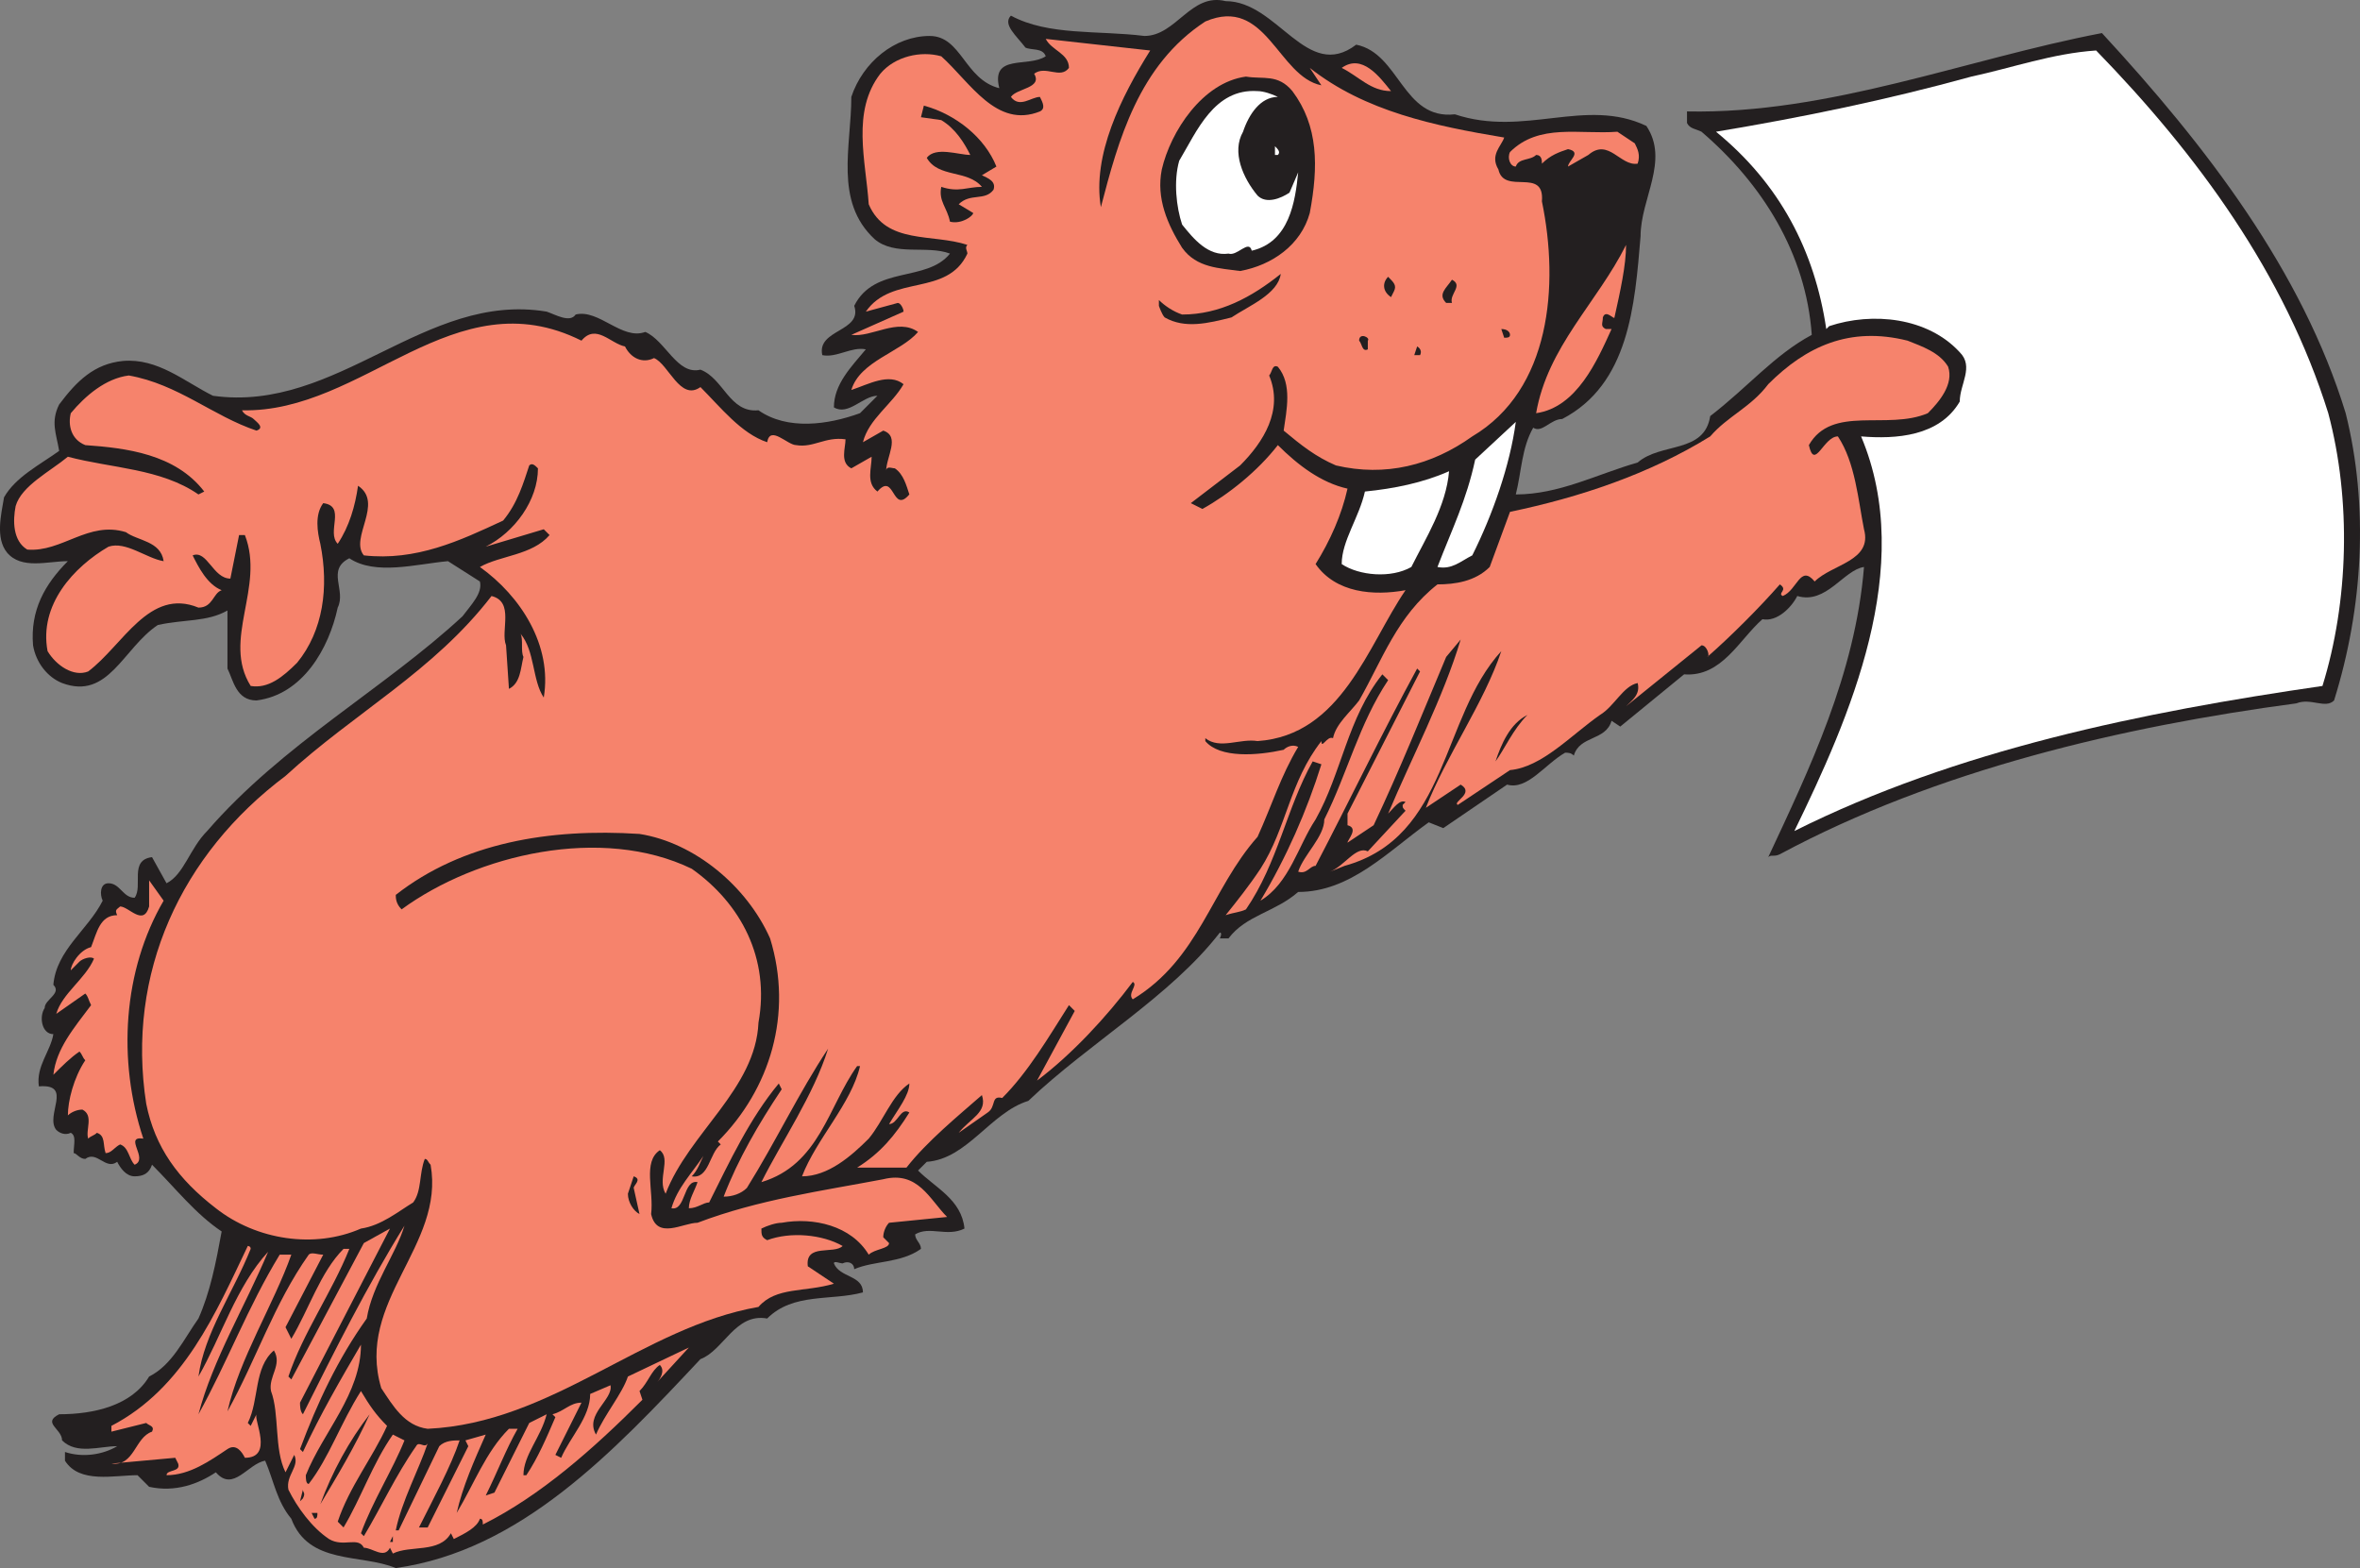
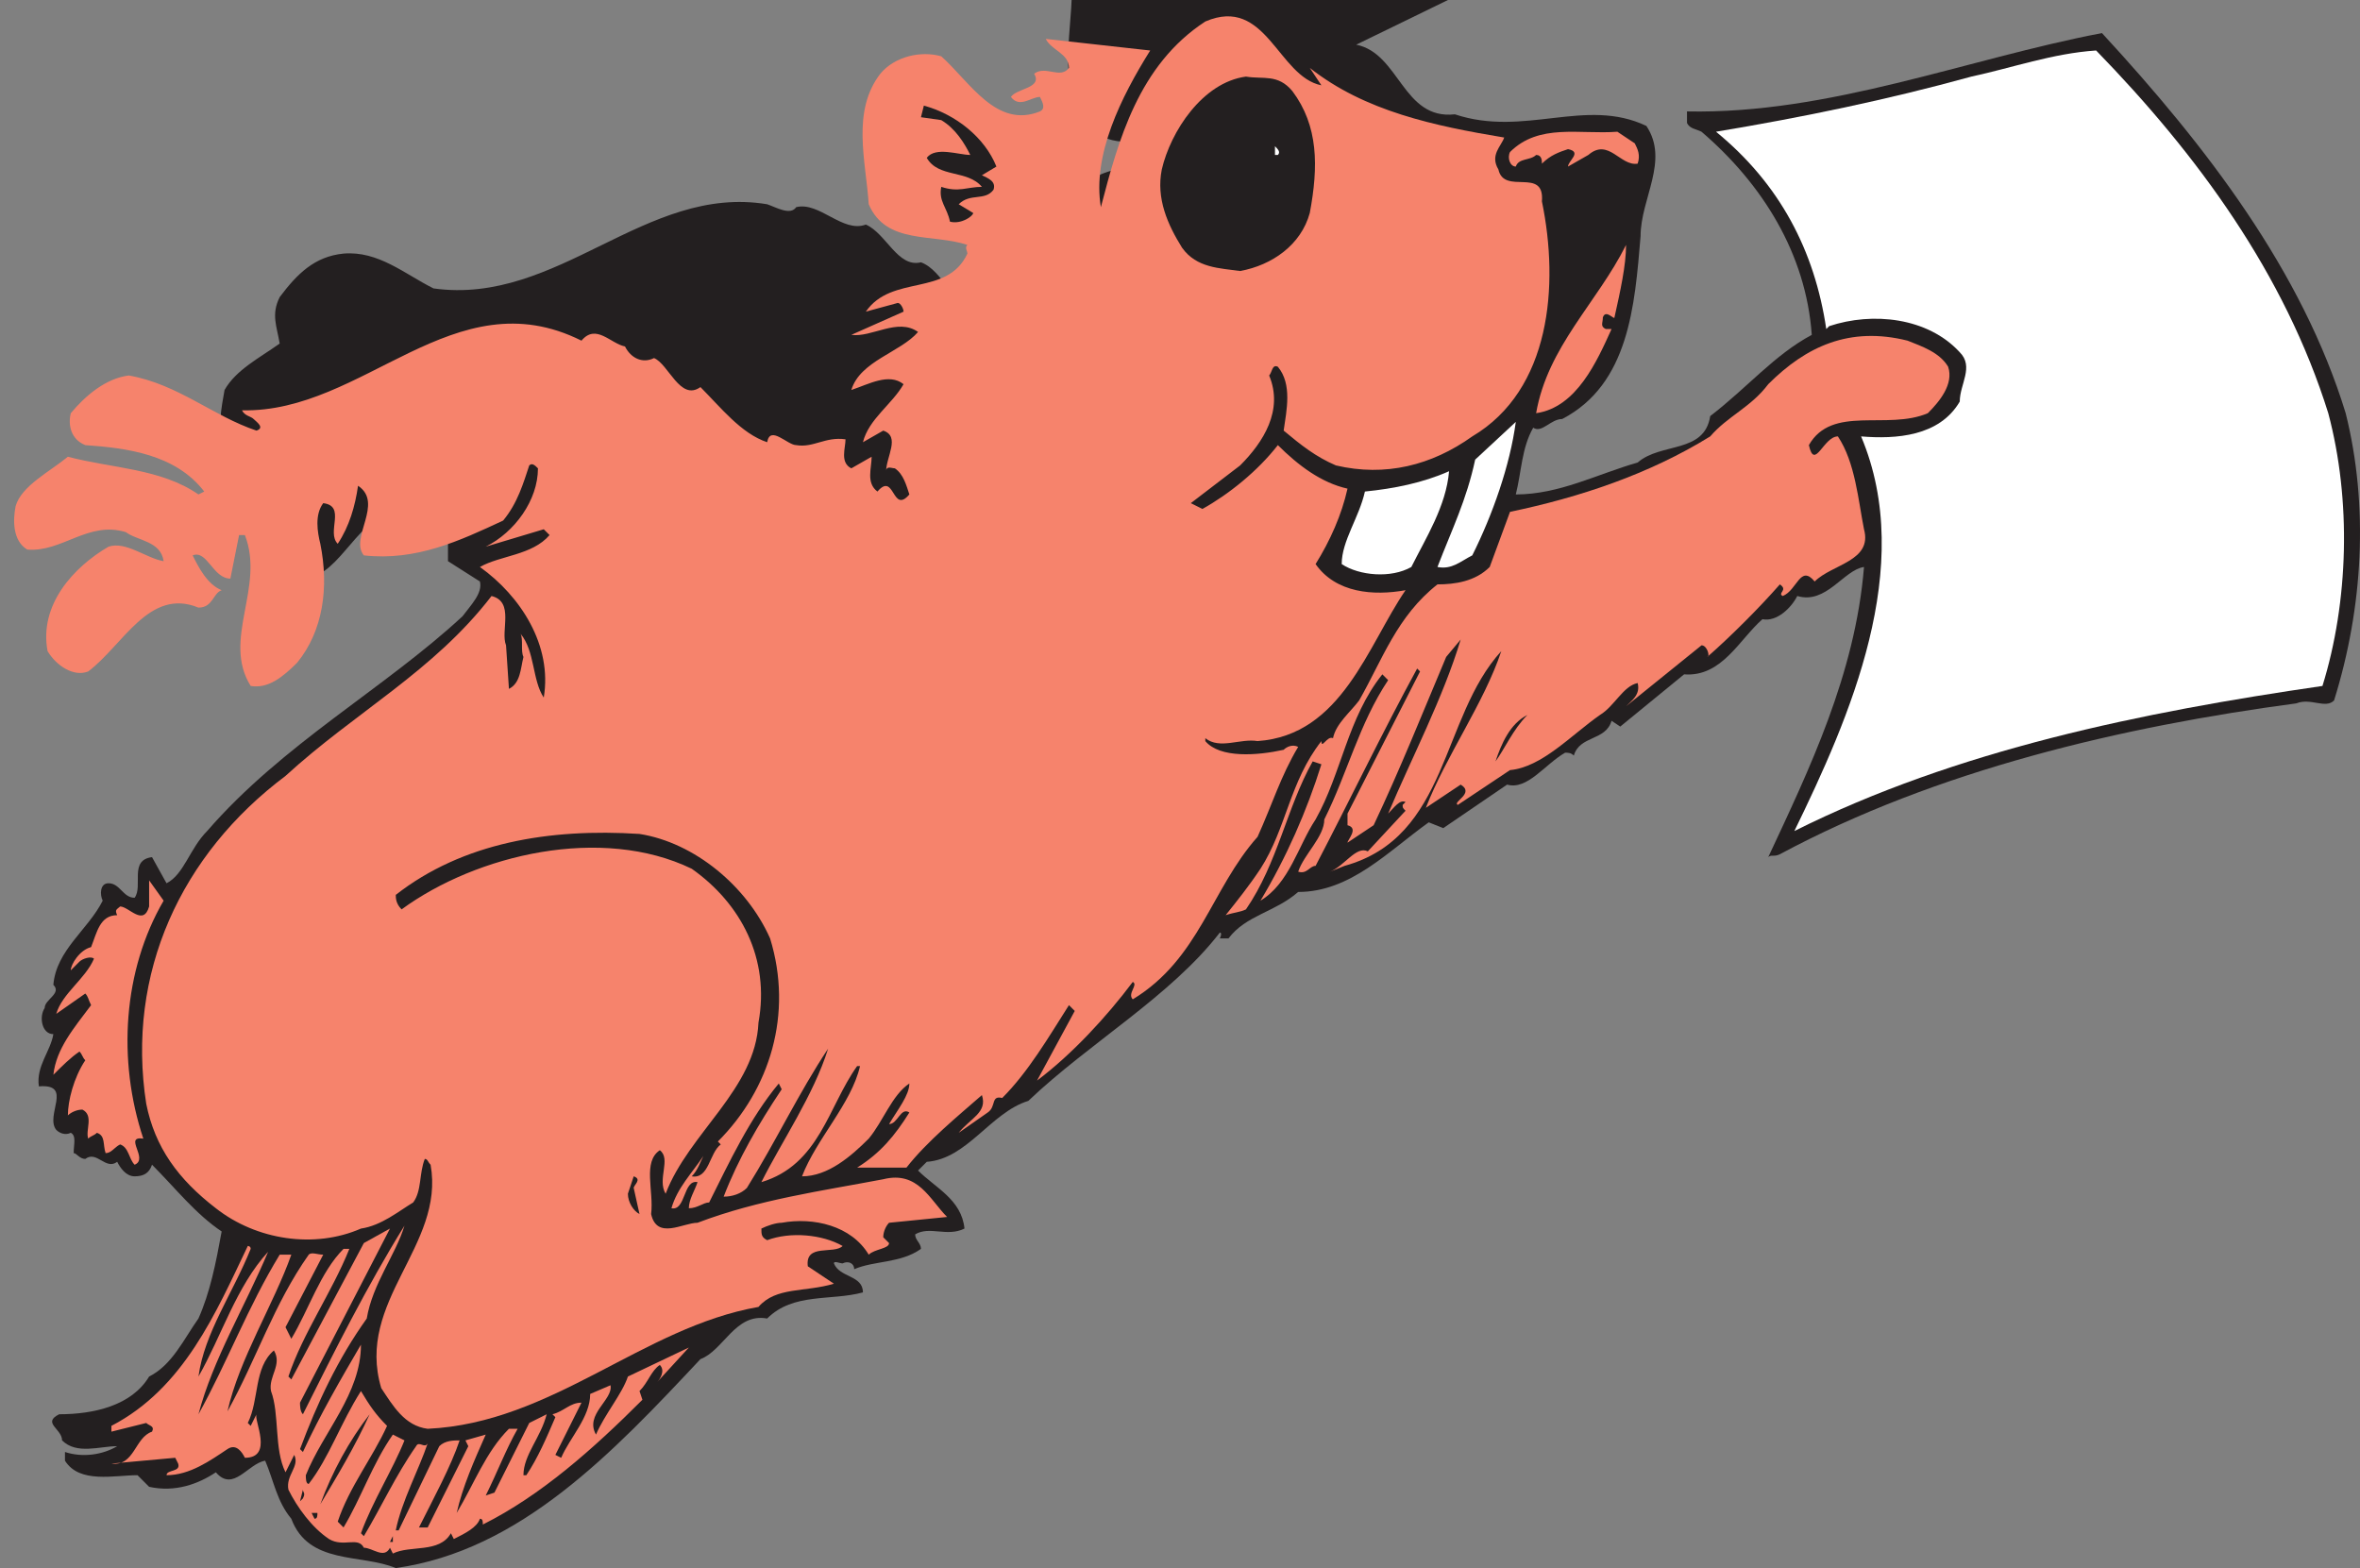
<svg xmlns="http://www.w3.org/2000/svg" width="609.997" height="405.298">
  <rect width="100%" height="100%" fill="#808080" stroke="none" />
-   <path fill="#231f20" fill-rule="evenodd" d="M350.545 11.548c11.25 2.25 12 19.5 25.5 18 18 6 33.75-4.5 49.5 3 6 9-1.5 18.75-1.5 28.5-1.5 18-3 38.25-20.25 47.25-3 0-5.25 3.75-7.5 2.25-3 5.25-3 11.25-4.5 17.25 11.25 0 21-5.25 31.5-8.25 6-5.25 17.25-2.25 18.75-12 9.75-7.5 16.5-15.75 26.25-21-1.5-21-12.75-39-28.5-52.5-1.5-.75-3-.75-3.75-2.25v-3c36.75.75 72-13.5 107.25-20.25 27 29.25 51.75 61.5 63 98.25 6 24 4.5 50.25-3 74.25-2.25 2.25-6-.75-9.75.75-45 6-93 17.25-133.5 39-1.5.75-2.25 0-3 .75 10.5-22.5 22.5-47.25 24.75-75-5.25.75-9.75 9.75-17.25 7.5-1.5 3-5.25 6.75-9 6-6 5.25-10.5 15-20.25 14.25l-16.5 13.5-2.25-1.5c-1.5 5.25-8.25 3.75-9.75 9-.75-.75-1.5-.75-2.25-.75-5.25 3-9.75 9.75-15 8.25l-16.5 11.25-3.75-1.5c-10.5 7.5-20.25 18-33.75 18-6 5.25-13.5 6-18 12h-2.25s.75-1.5 0-1.5c-12.75 16.5-33.75 28.5-49.5 43.5-9.75 3-15.75 15-26.25 15.75l-2.25 2.25c4.5 4.5 11.25 7.5 12 15-4.5 2.25-9-.75-12.75 1.5 0 1.5 1.5 2.25 1.5 3.75-5.25 3.75-12 3-17.25 5.25 0-1.5-1.5-2.25-3-1.5-.75 0-2.25-.75-2.25 0 1.5 3.75 7.5 3 7.5 7.5-8.25 2.25-18 0-24.75 6.75-8.25-1.5-11.25 8.25-17.25 10.5-22.5 24-46.5 49.5-78.75 54-9-3.75-22.5-.75-27-12.75-3.75-4.5-4.5-9.75-6.75-15-4.5.75-8.25 8.25-12.75 3-4.5 3-10.5 5.25-17.25 3.75l-3-3c-6 0-15 2.25-18.75-3.75v-2.25c4.5 1.5 9.75.75 13.5-1.5-4.5 0-10.5 2.25-14.25-1.5 0-3-5.25-4.5-.75-6.75 9 0 18.75-2.25 23.25-9.75 6-3 9-9.75 12.75-15 3-6.75 4.5-14.25 6-22.5-6.75-4.5-12-11.25-18-17.25-.75 2.25-2.25 3-4.5 3s-3.75-2.25-4.5-3.75c-3 2.25-5.25-3-8.25-.75-1.5 0-2.25-1.5-3-1.5 0-2.25.75-4.5-.75-5.25-1.5.75-3 0-3.75-.75-3-3.75 4.5-12-4.5-11.25-.75-5.25 3-9 3.75-13.5-3 0-3.75-4.5-2.25-6.75 0-2.25 4.5-3.75 2.25-6 .75-9 9-14.25 12.75-21.75-.75-1.5-.75-4.5 1.5-4.5 3 0 3.75 3.75 6.75 3.75 2.25-3-1.5-9.75 4.5-10.5l3.75 6.75c4.5-2.25 6-9 10.5-13.5 19.5-22.5 45.75-36.75 66-55.5 2.25-3 5.25-6 4.5-9l-8.25-5.25c-8.25.75-18.75 3.75-25.5-.75-6 3-.75 8.25-3 12.75-2.25 10.5-9 22.5-21 24-5.25 0-6-5.25-7.5-8.25v-15c-5.25 3-11.25 2.25-18 3.75-9 6-12.75 19.5-24.75 15-3.75-1.5-6.75-5.25-7.5-9.75-.75-9 3-15.75 9-21.75-5.25 0-12 2.25-15.75-2.25-3-3.75-1.5-9.75-.75-14.25 3-5.25 9-8.25 14.25-12-.75-4.5-2.25-7.5 0-12 4.5-6 9-10.5 16.5-11.25 9-.75 15.75 5.25 23.25 9 32.25 4.5 54.75-27 86.25-21.75 2.25.75 6 3 7.5.75 6-1.5 12 6.75 18 4.5 5.25 2.25 8.25 11.25 14.25 9.75 6 2.25 7.5 11.25 15 10.5 7.5 5.25 18 3.75 26.25.75l4.5-4.5c-3.75 0-7.5 5.25-11.25 3 0-6 4.5-10.5 8.25-15-3.75-.75-7.5 2.25-11.25 1.5-1.5-6.75 10.5-6 8.25-12.75 5.25-10.5 18.75-6 24.75-13.5-6-2.25-14.25.75-19.5-3.75-10.5-9.75-6-24-6-36.75 3-9 11.25-15.75 20.25-15.75 8.25 0 9 11.25 18 13.5-2.25-9 7.5-5.25 12-8.25-.75-2.25-3.75-1.5-5.25-2.25-2.25-3-6-6-3.75-8.25 9.75 5.25 22.5 3.75 34.5 5.25 8.25 0 12-11.25 21-9 13.5 0 21 21 33.75 11.25" />
+   <path fill="#231f20" fill-rule="evenodd" d="M350.545 11.548c11.25 2.25 12 19.5 25.5 18 18 6 33.75-4.5 49.5 3 6 9-1.5 18.75-1.5 28.5-1.5 18-3 38.25-20.25 47.25-3 0-5.25 3.75-7.5 2.25-3 5.25-3 11.25-4.5 17.25 11.25 0 21-5.25 31.5-8.25 6-5.25 17.25-2.25 18.75-12 9.75-7.5 16.5-15.75 26.25-21-1.5-21-12.75-39-28.5-52.5-1.5-.75-3-.75-3.75-2.25v-3c36.75.75 72-13.5 107.25-20.25 27 29.25 51.75 61.5 63 98.25 6 24 4.5 50.25-3 74.25-2.25 2.25-6-.75-9.75.75-45 6-93 17.25-133.5 39-1.5.75-2.25 0-3 .75 10.5-22.5 22.5-47.25 24.75-75-5.25.75-9.75 9.75-17.25 7.5-1.5 3-5.25 6.75-9 6-6 5.25-10.5 15-20.25 14.25l-16.5 13.5-2.25-1.5c-1.5 5.25-8.25 3.75-9.75 9-.75-.75-1.5-.75-2.25-.75-5.25 3-9.75 9.75-15 8.25l-16.5 11.25-3.75-1.5c-10.5 7.5-20.25 18-33.75 18-6 5.25-13.5 6-18 12h-2.25s.75-1.5 0-1.5c-12.75 16.5-33.75 28.5-49.5 43.5-9.75 3-15.75 15-26.25 15.75l-2.25 2.25c4.5 4.5 11.25 7.5 12 15-4.5 2.25-9-.75-12.75 1.5 0 1.5 1.5 2.25 1.5 3.75-5.25 3.75-12 3-17.25 5.25 0-1.5-1.5-2.25-3-1.5-.75 0-2.25-.75-2.25 0 1.5 3.75 7.5 3 7.5 7.5-8.25 2.25-18 0-24.75 6.75-8.25-1.5-11.25 8.25-17.25 10.5-22.5 24-46.5 49.5-78.75 54-9-3.75-22.5-.75-27-12.75-3.75-4.5-4.5-9.75-6.75-15-4.5.75-8.25 8.25-12.75 3-4.5 3-10.5 5.25-17.25 3.75l-3-3c-6 0-15 2.25-18.75-3.75v-2.25c4.5 1.5 9.75.75 13.5-1.5-4.5 0-10.5 2.25-14.25-1.5 0-3-5.25-4.5-.75-6.75 9 0 18.75-2.25 23.25-9.75 6-3 9-9.75 12.75-15 3-6.75 4.5-14.25 6-22.5-6.75-4.5-12-11.25-18-17.25-.75 2.25-2.25 3-4.5 3s-3.75-2.25-4.5-3.75c-3 2.25-5.25-3-8.25-.75-1.5 0-2.25-1.5-3-1.5 0-2.25.75-4.5-.75-5.25-1.5.75-3 0-3.75-.75-3-3.75 4.5-12-4.5-11.25-.75-5.25 3-9 3.75-13.5-3 0-3.75-4.5-2.25-6.75 0-2.25 4.5-3.75 2.25-6 .75-9 9-14.25 12.75-21.75-.75-1.5-.75-4.5 1.5-4.5 3 0 3.75 3.75 6.75 3.75 2.25-3-1.5-9.75 4.5-10.5l3.75 6.75c4.5-2.25 6-9 10.5-13.5 19.5-22.5 45.75-36.75 66-55.5 2.25-3 5.25-6 4.5-9l-8.25-5.25v-15c-5.25 3-11.25 2.25-18 3.75-9 6-12.75 19.5-24.75 15-3.75-1.5-6.75-5.25-7.5-9.75-.75-9 3-15.75 9-21.75-5.25 0-12 2.25-15.75-2.25-3-3.75-1.5-9.75-.75-14.25 3-5.25 9-8.25 14.25-12-.75-4.5-2.25-7.5 0-12 4.5-6 9-10.5 16.5-11.25 9-.75 15.75 5.25 23.25 9 32.25 4.5 54.75-27 86.25-21.75 2.25.75 6 3 7.5.75 6-1.5 12 6.75 18 4.5 5.25 2.25 8.25 11.25 14.25 9.75 6 2.25 7.5 11.25 15 10.5 7.5 5.25 18 3.75 26.25.75l4.5-4.5c-3.75 0-7.5 5.25-11.25 3 0-6 4.5-10.5 8.25-15-3.75-.75-7.5 2.25-11.25 1.5-1.5-6.75 10.5-6 8.25-12.75 5.25-10.5 18.75-6 24.75-13.5-6-2.25-14.25.75-19.5-3.75-10.5-9.75-6-24-6-36.75 3-9 11.25-15.75 20.25-15.75 8.25 0 9 11.25 18 13.5-2.25-9 7.5-5.25 12-8.25-.75-2.25-3.75-1.5-5.25-2.25-2.25-3-6-6-3.75-8.25 9.75 5.25 22.5 3.75 34.5 5.25 8.25 0 12-11.25 21-9 13.5 0 21 21 33.75 11.25" />
  <path fill="#f6836c" fill-rule="evenodd" d="m341.545 22.048-3-4.5c14.25 11.25 32.25 15 50.25 18-.75 2.25-3.75 4.5-1.5 8.25 1.5 6.75 12-.75 11.25 8.25 4.5 21.75 2.25 48.75-18 60.75-10.5 7.5-22.5 10.5-35.25 7.5-5.25-2.25-9-5.25-13.5-9 .75-5.25 2.25-12-1.5-16.5-1.5-.75-1.5 1.5-2.25 2.25 3.75 9-1.5 17.25-7.5 23.25l-12.75 9.75 3 1.5c6.75-3.75 14.25-9.75 19.5-16.5 5.25 5.25 11.25 9.75 18 11.25-1.5 6.75-4.5 13.5-8.25 19.5 5.25 7.5 15 8.25 23.25 6.75-9.75 14.25-16.5 37.5-38.25 39-4.5-.75-9.75 2.25-13.5-.75v.75c3.75 4.5 13.5 3.75 20.25 2.25.75-.75 2.25-1.5 3.75-.75-4.5 7.5-6.75 15-10.5 23.25-12 13.5-15 31.5-32.25 42-1.5-1.5 1.5-3.75 0-4.5-6.75 9-15.75 18.75-24.75 25.5l9.75-18-1.5-1.5c-5.25 8.25-10.5 17.25-17.25 24-3-.75-1.5 2.25-3.75 3.75l-7.5 5.25c3-3.75 7.5-5.25 6-9.75-6 5.25-14.25 12-19.5 18.75h-12.75c6-3.75 9.75-8.25 13.5-14.25-2.25-1.5-3 3-5.25 3 2.25-3.75 5.25-7.5 5.25-10.5-4.5 3-6.75 9.75-10.5 14.25-4.5 4.5-10.5 9.75-17.25 9.75 3.75-9.75 12.75-18.75 15-28.5h-.75c-7.5 10.5-9.75 25.5-24.75 30 5.25-10.5 13.5-22.5 17.25-34.5-7.5 11.25-13.5 24-21 36-1.5 1.5-3.75 2.25-6 2.25 3.75-9.75 9-18.75 15-27.75l-.75-1.5c-7.5 9-12.75 20.25-18 30.75-1.5 0-3 1.5-5.25 1.5 0-2.25 1.5-4.5 2.25-6.75-3.75-.75-3 7.5-6.75 6.75 1.5-5.25 5.25-9 8.25-13.5-.75 1.5-1.5 3.75-3 5.25 4.5.75 4.5-6 7.5-8.25l-.75-.75c13.5-13.5 19.5-33 13.5-52.5-6-13.5-19.5-24.75-33.75-27-23.25-1.5-45.75 2.25-63 15.75 0 .75 0 2.25 1.5 3.75 19.5-14.25 51.75-21.75 75-10.5 12.75 9 20.25 23.25 17.25 39.75-.75 17.25-18 28.5-24 44.25-2.25-3.75 1.5-9-1.5-11.25-4.5 3-1.5 10.5-2.25 16.5 1.5 6.75 8.25 2.25 12 2.25 15.75-6 32.25-8.25 48-11.25 9-2.25 12 5.25 16.5 9.75l-15 1.5c-.75.75-1.5 2.25-1.5 3.75l1.5 1.5c0 1.5-3.75 1.5-5.25 3-4.5-7.5-14.25-9.75-22.5-8.25-1.5 0-3.75.75-5.25 1.5 0 1.5 0 2.25 1.5 3 6-2.25 14.25-1.5 19.5 1.5-2.25 2.25-9.75-.75-9 5.25l6.75 4.5c-7.5 2.25-15 .75-19.5 6-30 5.25-53.25 30-85.5 31.5-6-.75-9-6-12-10.5-6.75-22.5 16.5-36.75 12.75-57.75-.75-.75-.75-1.5-1.5-1.5-1.5 3.75-.75 8.25-3 11.25-3.75 2.25-8.25 6-13.5 6.75-12 5.25-27 3-37.5-5.25-9.75-7.5-15.75-15.75-18-27-5.25-33.75 9-64.5 36-84.75 18-16.5 38.25-27 53.25-46.5 6 1.5 2.25 9 3.75 12.75l.75 11.25c3-1.5 3-5.25 3.75-8.25-.75-1.5 0-4.5-.75-6 3.75 4.5 3 12 6 16.5 2.25-13.5-6-26.25-16.5-33.75 5.25-3 13.5-3 18-8.25l-1.5-1.5-15 4.5c7.5-3.75 13.5-12 13.5-20.25-.75-.75-1.5-1.5-2.25-.75-1.5 4.5-3 9.75-6.75 14.25-11.25 5.25-22.5 10.5-36 9-3.75-4.5 5.25-13.5-1.5-18-.75 5.25-2.25 10.5-5.25 15-3-3 2.25-9.75-3.75-10.5-2.25 3-1.5 7.5-.75 10.5 2.25 11.25.75 22.5-6 30.75-3.75 3.75-7.5 6.75-12 6-7.5-12 3.75-25.5-1.5-39h-1.5l-2.25 11.25c-4.5 0-6-7.5-9.75-6 1.5 3 3.75 7.5 7.5 9-2.25.75-2.25 4.5-6 4.5-12.75-5.25-19.5 9.75-28.5 16.5-3.75 1.5-8.25-1.5-10.5-5.25-2.25-12 6.75-21.75 15.75-27 4.5-1.5 9.75 3 14.25 3.75-.75-5.25-6.75-5.25-9.75-7.5-9.75-3-16.5 5.25-25.5 4.5-3.75-2.25-3.75-7.5-3-11.25 1.5-5.25 9-9 13.5-12.75 11.25 3 24 3 33.75 9.75l1.5-.75c-7.5-9.75-20.25-11.25-30.75-12-3.75-1.5-4.5-5.25-3.75-8.25 3.75-4.5 9-9 15-9.75 12.75 2.25 21.75 10.5 33 14.25 2.25-.75 0-2.25-.75-3s-2.25-.75-3-2.25c31.5.75 54.75-34.5 87.75-18 3.75-4.5 7.5.75 11.25 1.5 1.5 3 4.5 4.5 7.5 3 3.75 1.5 6.75 11.25 12 7.5 5.25 5.25 10.5 12 17.25 14.25.75-4.5 5.25.75 7.5.75 4.5.75 7.5-2.25 12.75-1.5 0 2.25-1.5 6 1.5 7.5l5.25-3c0 3-1.5 6.75 1.5 9 4.5-5.25 3.75 6 8.25.75-.75-2.25-1.5-5.25-3.75-6.75-.75 0-2.25-.75-2.25.75 0-3.75 3.75-9-.75-10.5l-5.25 3c1.5-6 7.5-9.75 10.5-15-3.75-3-9 0-13.5 1.5 2.25-7.5 12.75-9.75 17.25-15-5.25-3.75-12 1.5-17.25.75l13.5-6c0-.75-.75-2.25-1.5-2.25l-8.25 2.25c6.75-9.75 21-3.75 26.25-15 0-.75-.75-1.5 0-2.25-9-3-21 0-25.5-10.5-.75-11.25-4.5-24 3-33.75 3.75-4.5 10.5-6 15.75-4.5 7.5 6.75 14.25 18.75 25.5 14.25 1.5-.75.75-2.25 0-3.75-2.25 0-5.25 3-7.5 0 1.5-2.25 8.25-2.25 6-6 3-2.25 6.75 1.5 9-1.5 0-3.75-4.5-4.5-6-7.5l27 3c-7.5 12-15 27-12.75 40.5 4.5-17.25 9.75-36.75 27-48 15.75-6.75 18.75 14.25 30 16.5" />
  <path fill="#fff" fill-rule="evenodd" d="M541.795 13.048c26.25 27 48.75 57.75 60 93.75 6 22.5 5.25 48.75-1.5 70.5-46.5 6.75-94.5 16.5-136.5 37.5 14.25-29.25 31.5-68.25 17.25-102 9 .75 20.25 0 25.5-9 0-4.5 3.75-9 0-12.75-8.25-9-22.5-10.5-33.75-6.75l-.75.75c-3-20.25-12-37.5-28.5-51 22.5-3.75 44.25-8.25 66-14.25 10.5-2.25 21-6 32.25-6.75" />
-   <path fill="#f6836c" fill-rule="evenodd" d="M359.545 23.548c-5.25 0-8.25-3.75-12.75-6 5.25-3.75 9.75 2.25 12.75 6" />
  <path fill="#231f20" fill-rule="evenodd" d="M334.045 23.548c6.75 9 6.75 19.5 4.5 31.5-2.25 8.25-9.75 13.5-18 15-5.25-.75-11.25-.75-15-6-3.75-6-6.75-12.75-5.25-20.25 2.25-9.75 10.5-22.5 21.75-24 4.5.75 8.25-.75 12 3.75" />
-   <path fill="#fff" fill-rule="evenodd" d="M330.295 25.048c-4.5 0-7.5 4.5-9 9-3 5.25 0 12 3.75 16.5 2.25 2.25 6 .75 8.25-.75l2.25-5.25c-.75 7.5-2.25 18-12 20.25-.75-3-3.75 1.5-6 .75-5.25.75-9-3.75-12-7.5-1.5-4.5-2.25-11.25-.75-16.5 4.5-7.5 9-18.75 20.25-18 1.5 0 3.75.75 5.25 1.5" />
  <path fill="#231f20" fill-rule="evenodd" d="m257.545 43.048-3.75 2.25c1.5.75 3.75 1.5 3 3.75-2.25 3-6 .75-9 3.75l3.75 2.25c0 .75-3 3-6 2.25-.75-3.75-3-5.25-2.25-9 4.5 1.5 6.75 0 10.5 0-3.75-4.5-11.25-2.25-14.25-7.5 2.25-3 8.25-.75 11.25-.75-1.5-3-3.75-6.75-7.5-9l-5.25-.75.75-3c8.25 2.25 15.75 8.25 18.75 15.75" />
  <path fill="#f6836c" fill-rule="evenodd" d="M422.545 37.048c.75 1.5 1.5 3 .75 5.25-4.5.75-7.5-6.75-12.75-2.25l-5.25 3c0-1.5 3.75-3.75 0-4.5-2.25.75-4.5 1.5-6.75 3.75 0-.75 0-2.25-1.5-2.25-1.5 1.5-4.5.75-5.25 3-1.5 0-2.25-2.25-1.5-3.75 7.5-7.5 18-4.5 27.75-5.25l4.5 3" />
  <path fill="#fff" fill-rule="evenodd" d="M330.295 40.048h-.75v-2.25c.75.75 1.5 1.5.75 2.25" />
  <path fill="#f6836c" fill-rule="evenodd" d="M417.295 82.048c0 .75-2.25-2.25-3 0 0 1.5-.75 2.25.75 3h1.5c-3.75 8.25-9 20.25-19.5 21.75 3-17.25 15.75-28.5 23.25-43.5 0 5.25-1.5 12-3 18.75" />
-   <path fill="#231f20" fill-rule="evenodd" d="M331.045 70.798c-.75 5.25-8.25 8.25-12.75 11.25-6 1.5-12 3-17.25 0-.75-.75-1.5-3-1.5-3v-1.5c1.5 1.5 3.75 3 6 3.75 9.75 0 18-4.5 25.5-10.5m29.25 4.5-.75 1.5c-2.25-1.5-2.25-3.75-.75-5.25 1.5 1.5 2.25 2.25 1.5 3.75m15 3h-1.5c-2.25-2.25 0-3.75 1.5-6 3 1.5-.75 3.75 0 6m15 8.25c0 .75-.75.75-1.5.75l-.75-2.25c1.5 0 2.25.75 2.25 1.5m-36.75 1.5v2.25c-1.5.75-1.5-1.5-2.25-2.25 0-2.25 3-.75 2.25 0" />
  <path fill="#f6836c" fill-rule="evenodd" d="M503.545 94.798c1.5 4.5-2.25 9-5.25 12-10.5 4.5-24.75-2.25-30.75 8.25 1.5 6.75 3.75-2.25 7.5-2.25 4.5 6.75 5.25 16.5 6.75 24 2.25 8.25-8.25 9-12.75 13.5-3.75-4.5-4.5 2.25-8.25 3.75-1.5-.75 1.5-1.5-.75-3-5.25 6-12.75 13.5-18.75 18.75.75 0 0-3-1.5-3l-19.5 15.75c1.5-1.5 3.75-3 3-6-3.75.75-6 6-9.75 8.25-7.5 5.25-15 13.5-23.25 14.25l-13.5 9c-1.5-.75 4.5-3 .75-5.25l-9 6c5.25-13.5 15-27 19.5-40.5-15.75 17.25-13.5 48-40.5 55.5l-3.75 1.5c3.75-1.5 6.75-6.75 9.75-5.25l9.75-10.5c-.75-.75-.75-.75-.75-1.5l.75-.75c-1.5-.75-3 1.5-4.5 3 6-14.25 14.25-30 18.75-45l-3.75 4.5c-6 14.25-12 29.25-18.75 43.5l-6.75 4.5c0-.75 3-3.75 0-4.5v-3l18.75-36.75-.75-.75c-9 16.5-17.25 33.75-26.25 51-1.5 0-2.25 2.25-4.5 1.5 1.5-4.5 6.75-9 6.75-13.5 6-12 9-24.75 16.5-36l-1.5-1.5c-9 11.25-10.5 25.5-17.25 37.5-4.5 6.75-6.75 16.5-14.25 21 6.75-11.25 12-23.25 15.75-35.25l-2.25-.75c-6.75 12-9 26.25-17.25 38.25-1.5.75-3 .75-5.25 1.5 3-3.75 6-7.5 9-12 6.75-10.5 7.5-22.5 15.75-33 0 2.25 1.5-1.5 3-.75.75-3.75 4.5-6.75 6.75-9.75 6-10.5 9.75-21.75 20.25-30 4.5 0 9.75-.75 13.5-4.5l5.25-14.25c18-3.75 36-9.75 51.75-19.5 4.5-5.25 10.5-7.5 15-13.5 9.75-9.75 21-15 36-11.25 3.75 1.5 8.25 3 10.5 6.75" />
-   <path fill="#231f20" fill-rule="evenodd" d="M367.045 91.798h-1.5l.75-2.25s1.5.75.75 2.25" />
  <path fill="#fff" fill-rule="evenodd" d="M380.545 143.548c-3 1.5-5.25 3.75-9 3 3.75-9.75 7.5-17.25 9.75-27.75l10.5-9.75c-1.5 11.25-6 24-11.25 34.5m-15.75 3c-5.25 3-13.5 2.25-18-.75 0-6 4.5-12 6-18.75 7.5-.75 15-2.25 21.75-5.25-.75 9-6 17.25-9.75 24.75" />
  <path fill="#231f20" fill-rule="evenodd" d="M394.795 184.798c-3.75 3.75-6 9-8.25 12 1.5-4.5 3.75-9.75 8.25-12" />
  <path fill="#f6836c" fill-rule="evenodd" d="M42.295 232.798c-10.5 18-12 41.25-5.25 61.5-5.25-.75 1.5 5.25-2.25 6.75-1.5-1.5-1.5-4.5-3.75-5.25-1.5.75-2.25 2.25-3.75 2.25-.75-2.25 0-4.5-2.25-5.25-.75.75-1.5.75-2.25 1.5-.75-2.25 1.5-6-1.5-7.5-1.5 0-3 .75-3.75 1.5 0-3.75 1.5-9.75 4.5-14.25-.75-.75-.75-1.5-1.5-2.25-2.25 1.5-4.5 3.75-6.75 6 .75-6.75 5.25-12 9.75-18-.75-1.5-.75-2.25-1.5-3l-7.5 5.25c1.5-5.25 7.5-9 9.75-14.25-.75-.75-3 0-3.75.75l-2.25 2.25c0-1.5 2.25-5.25 5.25-6 1.5-3.75 2.25-8.25 6.75-8.25-.75-1.5 0-1.5.75-2.25 2.25 0 6 5.25 7.5 0v-6.75l3.75 5.25" />
  <path fill="#231f20" fill-rule="evenodd" d="m203.545 304.798 2.25-1.5v1.5zm-39.75 2.25 1.5 6.75c-1.5-.75-3-3-3-5.25l1.5-4.5c2.25.75 0 2.25 0 3" />
  <path fill="#f6836c" fill-rule="evenodd" d="M94.795 340.798c-7.5 10.5-12.75 21.75-17.25 33.75l.75.75c4.5-9.75 9.75-18.75 15-27.75 0 12.75-9.75 22.5-14.25 33.75 0 .75 0 2.25.75 2.25 5.25-6.75 8.25-15.75 13.5-24 2.25 3.75 3.75 6 6.75 9-3.75 8.25-9.75 15.75-12.75 24.75l1.5 1.5c4.5-7.5 7.5-16.5 12.75-24l3 1.5c-3 7.5-8.25 15.75-11.25 24l.75.75c4.5-7.5 8.25-15.75 13.5-23.25.75-1.5 2.25.75 3-.75-2.25 6.75-6.75 15-8.25 22.5h.75l10.5-21.75c1.5-1.5 3.75-1.5 5.25-1.5-2.25 6.75-6.75 15-10.5 22.5h2.25l10.5-21-.75-1.5 5.25-1.5c-3 6.75-6 13.5-7.5 20.25 4.5-7.5 7.5-15.75 13.5-21.75h2.25c-3 5.25-5.25 11.25-8.25 17.25l2.25-.75 9-18 4.5-2.25c-1.5 6-6 10.5-6 15.75h.75c3-4.5 5.25-9.75 7.5-15l-.75-.75c3-.75 4.5-3 7.5-3l-6.75 13.5 1.5.75c2.25-5.25 7.5-10.5 7.5-16.5l5.25-2.25c.75 3.75-6.75 7.5-3.75 12.75 2.25-5.25 6.75-10.5 8.25-15l15.75-7.5-8.25 9c.75-.75 2.25-3 .75-4.5-2.25 1.5-3 4.5-5.25 6.75l.75 2.25c-12.75 12.75-26.25 24.75-41.25 32.25 0-.75 0-1.5-.75-1.5-.75 2.25-3.75 3.75-6.75 5.25l-.75-1.5c-3 5.25-10.5 3-15 5.25l-.75-1.5c-1.5 3-4.5 0-6.75 0-1.5-3-5.25 0-9-2.25-4.5-3-8.25-8.25-10.5-12.75-.75-3.75 3-6 1.5-9l-2.25 4.5c-3-6-1.5-15-3.75-21-.75-3.75 3-6.75.75-10.5-5.25 4.5-3.75 12.75-6.75 18.75l.75.75 1.5-3c-.75 1.5 4.5 11.25-3 11.25-.75-1.5-2.25-3.75-4.5-2.25-4.5 3-9.75 6.75-15.75 6.75 0-1.5 3.75-.75 3-3l-.75-1.5-16.5 1.5c6 .75 6-6.75 10.5-8.25.75-1.5-.75-1.5-1.5-2.25l-9 2.25v-1.5c18.75-9.75 27-29.25 35.25-46.5 0 0 .75 0 .75.75-4.5 11.25-12 21.75-13.5 33 6-10.5 9.75-23.25 18-32.25-6 14.25-14.25 27.75-18 42 7.5-13.5 12.75-27.75 21-41.25h3c-4.5 12.75-13.5 27-16.5 40.5 7.5-13.5 12-27.75 21-40.5.75-.75 2.25 0 3.75 0l-9.75 18.75 1.5 3c4.5-7.5 7.5-17.25 13.5-23.25h1.5c-4.5 11.25-12 21.75-15.75 33l.75.75 18.75-35.25 6.75-3.75-23.25 45c0 .75 0 2.25.75 3 8.25-16.5 16.5-33 26.25-48.75-2.25 7.5-8.25 15-9.75 24" />
  <path fill="#231f20" fill-rule="evenodd" d="m50.545 355.798-1.5 3 1.5-3m45 9.75c-3.75 8.25-8.25 15.75-12.75 23.25 3-8.25 7.5-16.5 12.75-23.25m-69 5.25h-2.25c.75-.75 3-3.75 2.25 0m51.75 16.5-.75.75.75-3c0 .75.75.75 0 2.25m3.75 3.75c0 .75 0 1.5-.75 1.5l-.75-1.5h1.5m18.75 7.5.75-1.5v1.5zm0 0" />
</svg>